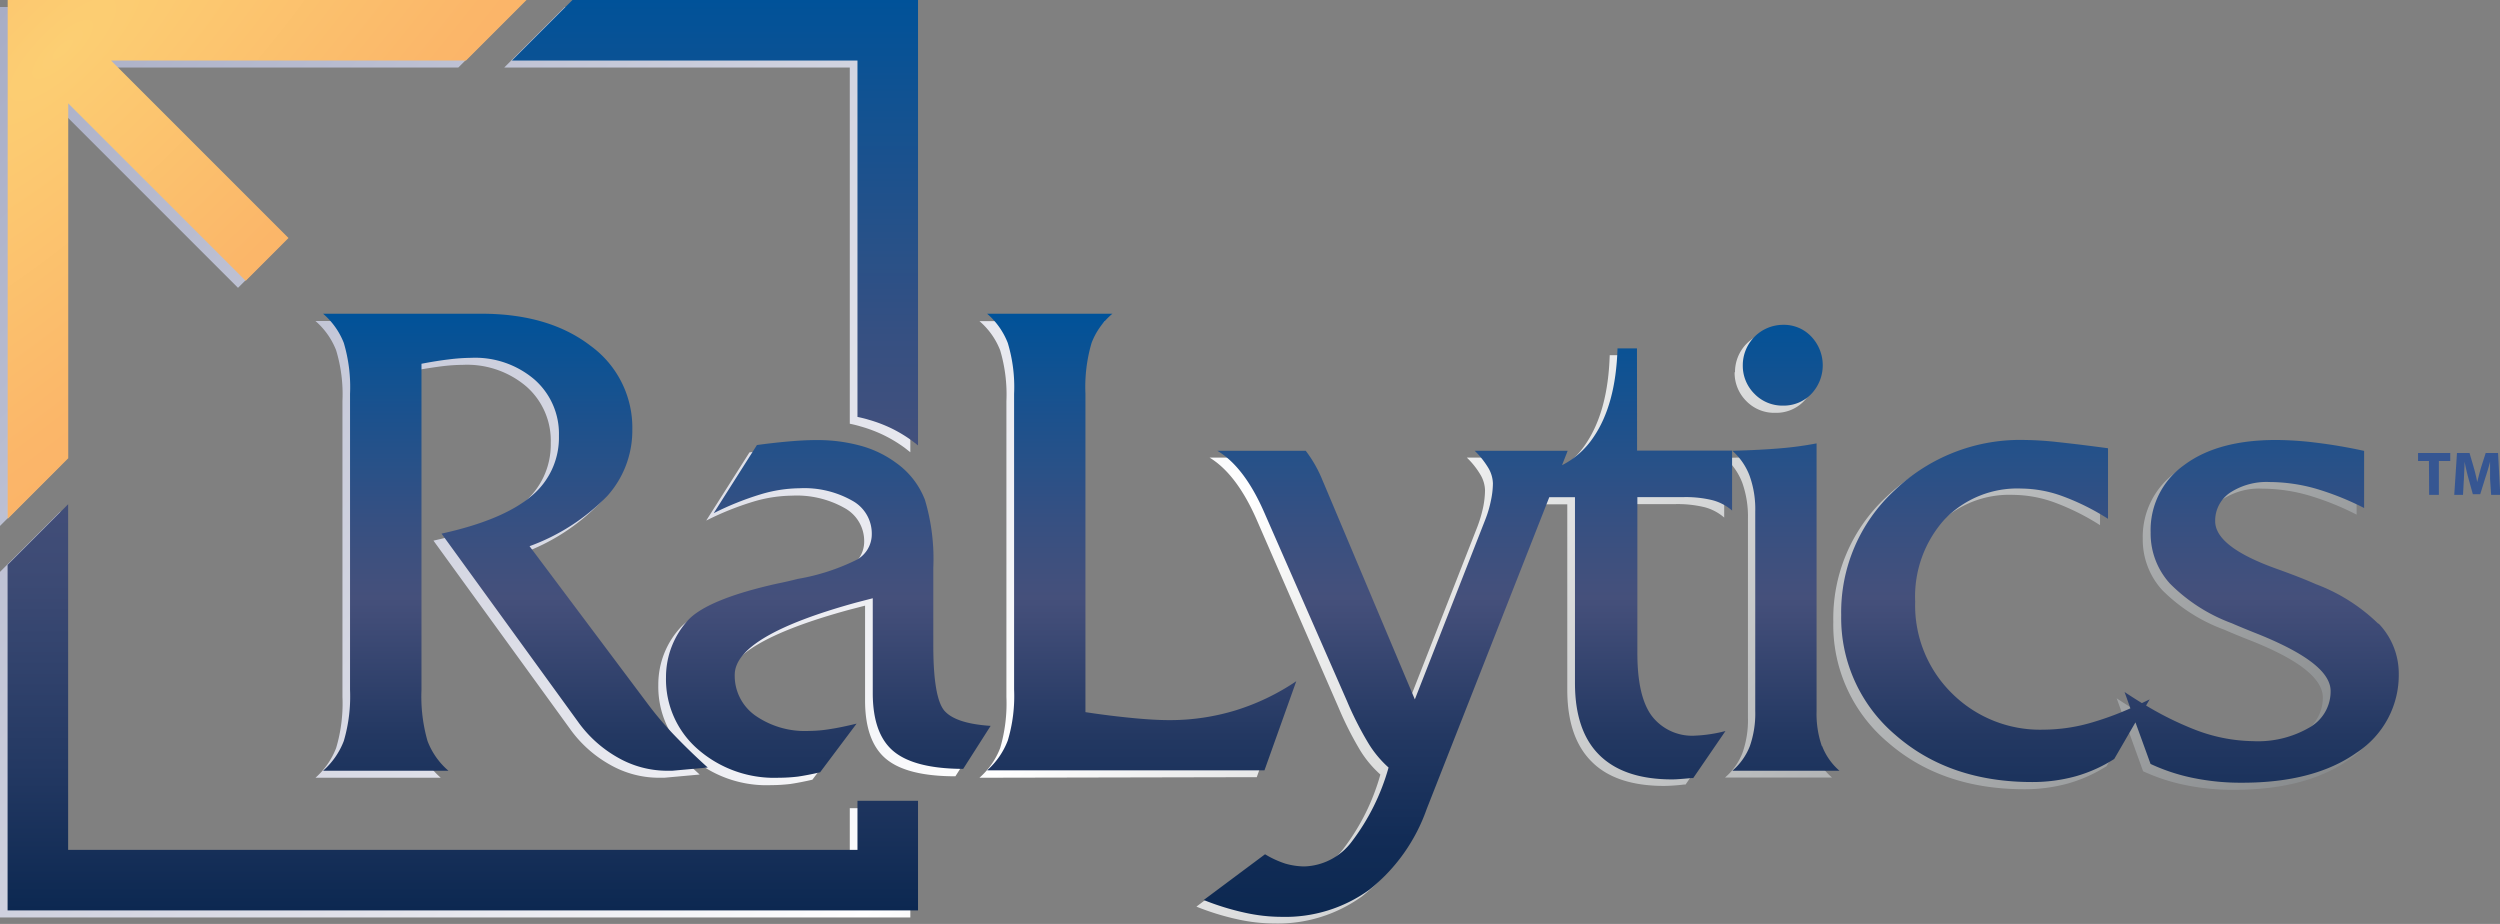
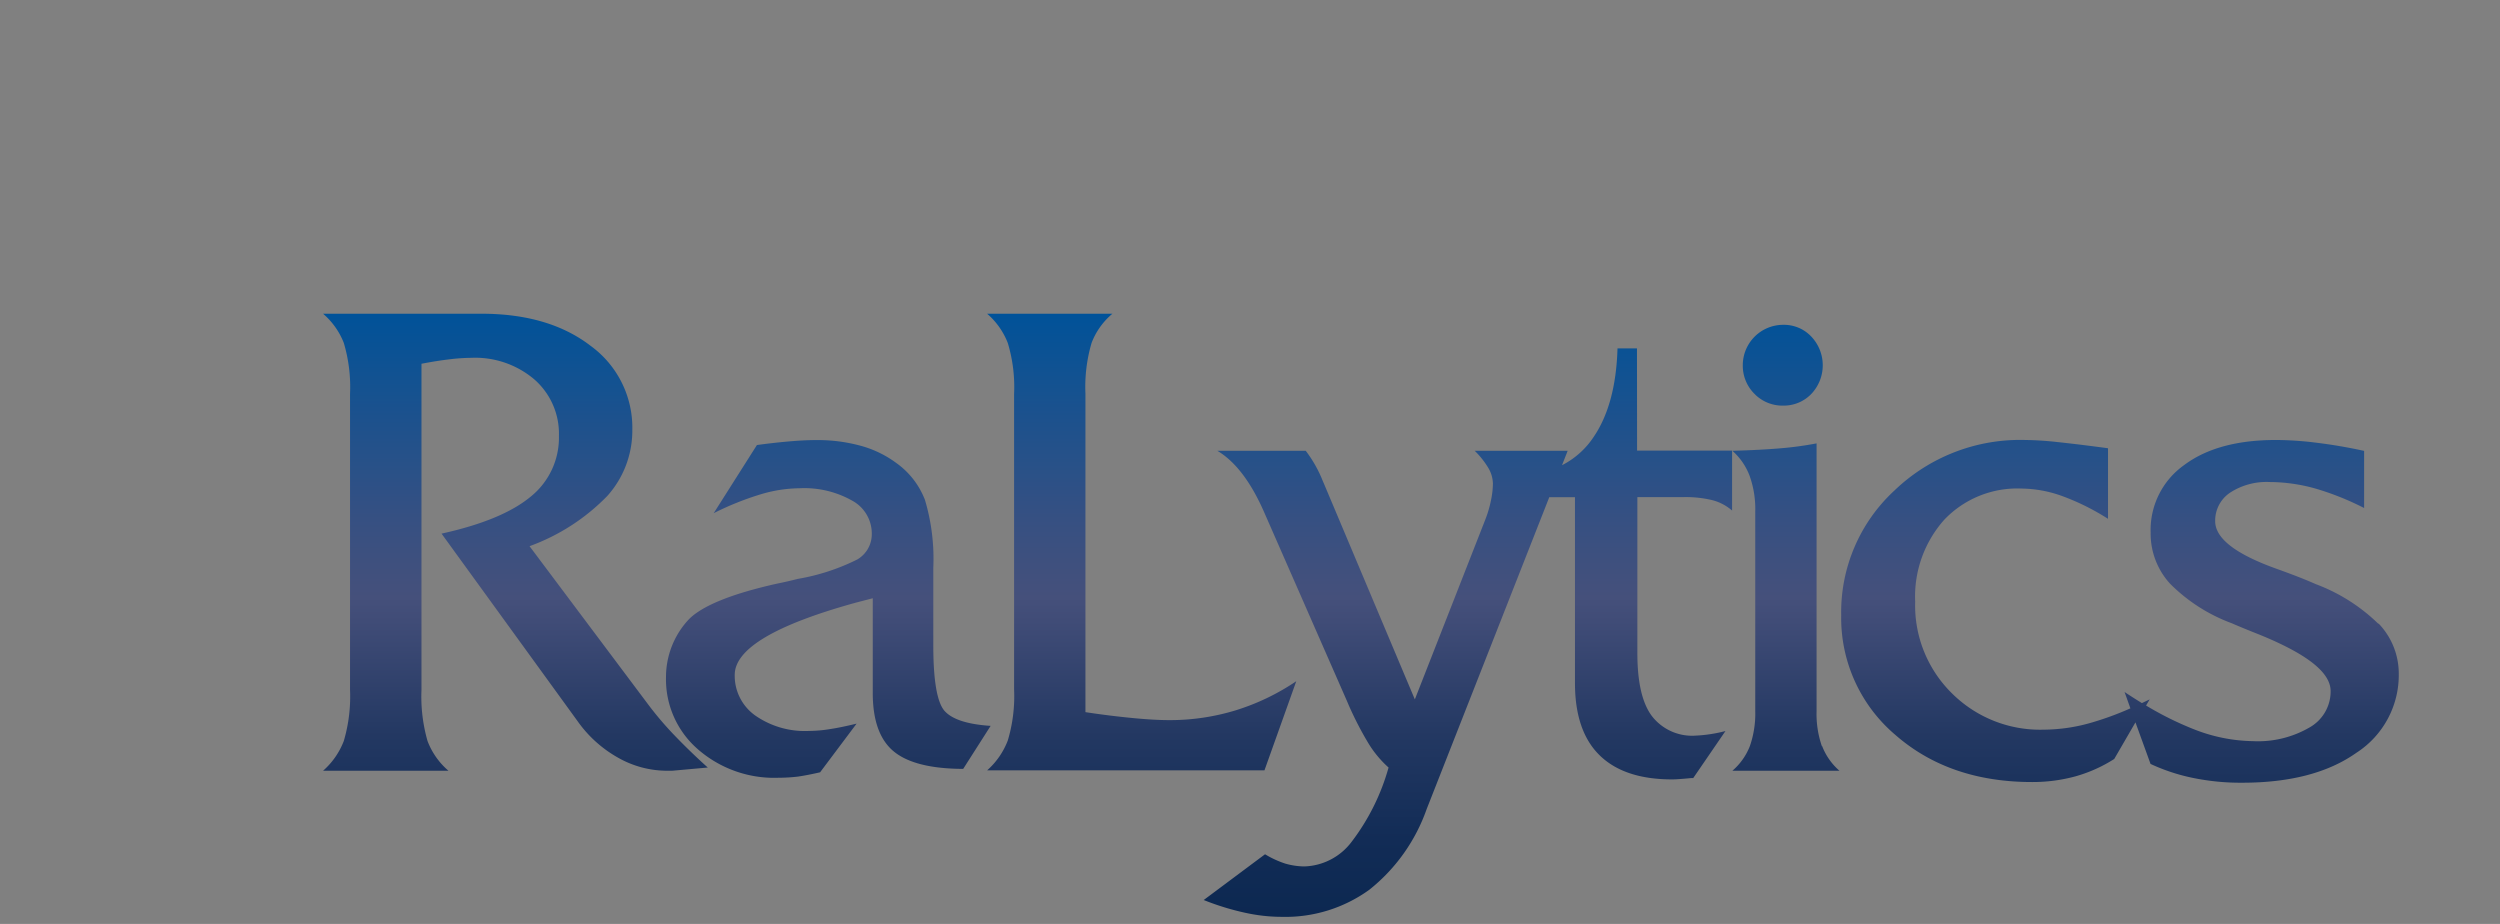
<svg xmlns="http://www.w3.org/2000/svg" id="Layer_1" data-name="Layer 1" viewBox="0 0 256.83 94.92">
  <rect x="0" y="0" width="256.83" height="94.92" fill="#808080" stroke="none" />
  <defs>
    <linearGradient id="linear-gradient" x1="199.03" x2="366.86" y1="326.27" y2="482.77" gradientUnits="userSpaceOnUse">
      <stop offset="0" stop-color="#0c2851" />
      <stop offset="0" stop-color="#2a4167" />
      <stop offset="0" stop-color="#606f8f" />
      <stop offset="0" stop-color="#8791ac" />
      <stop offset="0" stop-color="#9fa5be" />
      <stop offset="0" stop-color="#a8adc5" />
      <stop offset=".13" stop-color="#b8bcd0" />
      <stop offset=".4" stop-color="#e2e3eb" />
      <stop offset=".56" stop-color="#fff" />
      <stop offset=".79" stop-color="#bec0c1" />
      <stop offset="1" stop-color="#878a8c" />
    </linearGradient>
    <linearGradient id="linear-gradient-2" x1="225.14" x2="225.14" y1="442.07" y2="348.54" gradientUnits="userSpaceOnUse">
      <stop offset="0" stop-color="#0c2851" />
      <stop offset=".16" stop-color="#243963" />
      <stop offset=".36" stop-color="#3c4a74" />
      <stop offset=".49" stop-color="#45507b" />
      <stop offset=".63" stop-color="#365082" />
      <stop offset=".91" stop-color="#0e5293" />
      <stop offset="1" stop-color="#005299" />
    </linearGradient>
    <linearGradient id="linear-gradient-3" x1="317.39" x2="317.39" y1="442.74" y2="380.8" gradientUnits="userSpaceOnUse">
      <stop offset="0" stop-color="#0c2851" />
      <stop offset=".13" stop-color="#122c56" />
      <stop offset=".3" stop-color="#233862" />
      <stop offset=".49" stop-color="#404c77" />
      <stop offset=".53" stop-color="#45507b" />
      <stop offset=".66" stop-color="#365082" />
      <stop offset=".92" stop-color="#0e5293" />
      <stop offset="1" stop-color="#005299" />
    </linearGradient>
    <radialGradient id="radial-gradient" cx="183.88" cy="353.49" r="45.85" gradientTransform="matrix(.694 .72 -2.16 2.082 642.36 -863.29)" gradientUnits="userSpaceOnUse">
      <stop offset="0" stop-color="#fccf73" />
      <stop offset=".04" stop-color="#fccd72" />
      <stop offset=".63" stop-color="#fbb669" />
      <stop offset="1" stop-color="#faae66" />
    </radialGradient>
    <style>.cls-2{fill:#365692}</style>
  </defs>
-   <path d="M235.61 349.26h35.5V395l-.56-.44a14.2 14.2 0 0 0-2.14-1.3 14.46 14.46 0 0 0-2.4-.91c-.36-.11-.73-.2-1.12-.28v-36.59h-35.5l6.22-6.22Zm162.14 78.5-1.54-4.27-2.21 3.76a14.91 14.91 0 0 1-4 1.79 16.72 16.72 0 0 1-4.44.58q-8.55 0-14.1-4.88a15.74 15.74 0 0 1-5.53-12.34 17 17 0 0 1 5.44-12.8 18.69 18.69 0 0 1 13.45-5.2 33.22 33.22 0 0 1 3.38.21c1.42.15 3.12.36 5.13.63v7.25a24.4 24.4 0 0 0-4.7-2.34 12.64 12.64 0 0 0-4.18-.77 10.32 10.32 0 0 0-7.92 3.19 11.83 11.83 0 0 0-3 8.43 12.84 12.84 0 0 0 13.21 13.15 17.94 17.94 0 0 0 5-.75 30.38 30.38 0 0 0 3.91-1.44l-.61-1.68c.61.4 1.21.79 1.79 1.14l.79-.38-.37.64a31.46 31.46 0 0 0 4.85 2.4 17.17 17.17 0 0 0 6.15 1.25 10.54 10.54 0 0 0 5.79-1.4 4.27 4.27 0 0 0 2.18-3.73q0-2.91-7.38-5.84a75.03 75.03 0 0 1-2.77-1.14 17.43 17.43 0 0 1-6.35-4.06 7.68 7.68 0 0 1-2-5.27 8.16 8.16 0 0 1 3.48-6.89q3.44-2.58 9.43-2.57a34.42 34.42 0 0 1 4.22.28c1.54.19 3.14.46 4.84.83v5.87a28.35 28.35 0 0 0-5-2 17.47 17.47 0 0 0-4.69-.67 6.83 6.83 0 0 0-4.08 1.1 3.44 3.44 0 0 0-1.53 2.92c0 1.74 2 3.34 6.14 4.83 1.75.64 3.15 1.18 4.17 1.63a18.38 18.38 0 0 1 6.45 4.08 7.42 7.42 0 0 1 2.07 5.17 9.52 9.52 0 0 1-4.36 8.14q-4.37 3.06-11.72 3.07a24.13 24.13 0 0 1-5-.48 19.65 19.65 0 0 1-4.43-1.45Zm-41.92-41a4.15 4.15 0 0 1 4.16-4.15 3.87 3.87 0 0 1 2.89 1.21 4.08 4.08 0 0 1 1.19 2.94 4.12 4.12 0 0 1-1.17 3 3.93 3.93 0 0 1-2.91 1.19 4 4 0 0 1-3-1.21 4.09 4.09 0 0 1-1.2-2.94Zm7.61 35.51a10.1 10.1 0 0 0 .56 3.61 6.31 6.31 0 0 0 1.8 2.54h-11a6.31 6.31 0 0 0 1.8-2.54 10.1 10.1 0 0 0 .56-3.61v-20.45a10.37 10.37 0 0 0-.58-3.68 6.52 6.52 0 0 0-1.78-2.57c1.94 0 3.61-.14 5-.26a34.94 34.94 0 0 0 3.64-.5v27.48Zm-24.84-21.92H336l-12.6 32a18.34 18.34 0 0 1-5.88 8.27 14.76 14.76 0 0 1-9 2.79 17.73 17.73 0 0 1-3.81-.43 26.61 26.61 0 0 1-4.21-1.3l6.26-4.71a9.54 9.54 0 0 0 2 1 7.22 7.22 0 0 0 2 .3 6.31 6.31 0 0 0 4.85-2.55 22.48 22.48 0 0 0 3.79-7.61 11.06 11.06 0 0 1-2.14-2.59 34.9 34.9 0 0 1-2.15-4.27L306.72 402l-.07-.16c-1.38-3.12-3-5.2-4.8-6.29h9.08a13.13 13.13 0 0 1 1.75 3.1l.1.25 9.36 22.19 7.23-18.45a13.66 13.66 0 0 0 .59-2 9.33 9.33 0 0 0 .19-1.74 3.3 3.3 0 0 0-.46-1.57 8.2 8.2 0 0 0-1.41-1.78h9.55l-.58 1.5a8.58 8.58 0 0 0 3.23-2.88c1.53-2.24 2.36-5.28 2.48-9.14h2v10.52h9.76v6.16a5 5 0 0 0-2-1.06 11.7 11.7 0 0 0-3.06-.32H345v16c0 2.92.49 5.08 1.47 6.45a5.2 5.2 0 0 0 4.54 2 13.43 13.43 0 0 0 1.49-.15 14.39 14.39 0 0 0 1.56-.32l-3.31 4.83h-.18a19.15 19.15 0 0 1-2 .14q-5 0-7.47-2.5c-1.67-1.66-2.5-4.13-2.5-7.39v-19.1Zm-60.39 28.09a7.81 7.81 0 0 0 2.13-3.05 16.29 16.29 0 0 0 .64-5.26v-30.37a15.92 15.92 0 0 0-.64-5.23 7.54 7.54 0 0 0-2.13-3h12.88a7.31 7.31 0 0 0-2.15 3 16 16 0 0 0-.62 5.23v32.6c1.82.28 3.46.48 4.9.62s2.69.2 3.75.2a23.21 23.21 0 0 0 6.76-1 23.61 23.61 0 0 0 6.25-3l-3.28 9.2Zm.36-4.57-2.83 4.42q-5 0-7.14-1.8t-2.14-6v-9.73l-1.66.43q-12.53 3.43-12.53 7.44a5 5 0 0 0 2.1 4.17 8.93 8.93 0 0 0 5.54 1.59 13.53 13.53 0 0 0 2.15-.19 32.7 32.7 0 0 0 2.74-.56l-3.75 5c-.83.19-1.59.34-2.27.44a17.59 17.59 0 0 1-2 .12 11.89 11.89 0 0 1-8.29-2.94 9.51 9.51 0 0 1-3.27-7.39 8.62 8.62 0 0 1 2.36-5.95q2.09-2.1 9-3.65c.94-.19 1.67-.37 2.19-.5a21.87 21.87 0 0 0 6.11-2 3 3 0 0 0 1.49-2.62 3.86 3.86 0 0 0-2-3.41 10 10 0 0 0-5.44-1.28 14.35 14.35 0 0 0-4 .63 30.16 30.16 0 0 0-4.79 1.93l4.44-7a54.37 54.37 0 0 1 6.09-.51 16.85 16.85 0 0 1 4.59.59 11 11 0 0 1 3.65 1.78 8.25 8.25 0 0 1 2.92 3.77 20.92 20.92 0 0 1 .87 7v7.95c0 3.66.39 5.9 1.17 6.76s2.36 1.37 4.71 1.55Zm-58.47-3.74a16.69 16.69 0 0 0 .62 5.26 7.66 7.66 0 0 0 2.15 3.05H210a7.89 7.89 0 0 0 2.12-3.05 16 16 0 0 0 .65-5.26v-30.38a15.6 15.6 0 0 0-.65-5.23 7.66 7.66 0 0 0-2.12-3h16.26q7 0 11.23 3.31a10.39 10.39 0 0 1 4.27 8.61 10 10 0 0 1-2.56 6.79 21.22 21.22 0 0 1-8 5.17l12.18 16.25a35.84 35.84 0 0 0 2.61 3.08c1 1.08 2.18 2.2 3.48 3.38l-3.65.33h-.58a10.15 10.15 0 0 1-5-1.35 12.56 12.56 0 0 1-4.12-3.71l-14-19.3q6.26-1.38 9.15-3.8a7.77 7.77 0 0 0 2.9-6.24 7.4 7.4 0 0 0-2.49-5.78 9.39 9.39 0 0 0-6.52-2.24 19.45 19.45 0 0 0-2.2.15c-.85.11-1.82.26-2.91.46v33.5Zm-42.51-70.87h53.3l-6.22 6.22h-36.46l18.23 18.23-4.4 4.4-18.23-18.23v36.47l-6.22 6.22v-53.31Zm93.52 82.27v11.26h-93.52v-35.5l6.22-6.22v35.5h81.08v-5Z" style="fill:url(#linear-gradient);fill-rule:evenodd" transform="translate(-177.59 -348.54)" />
-   <path d="M427.12 395.9H426v-.82h3.31v.82h-1.17v3.48h-1ZM433.4 397.74v-1.77c-.14.55-.32 1.16-.49 1.66l-.52 1.68h-.76l-.46-1.66c-.14-.51-.28-1.12-.39-1.68 0 .58-.05 1.24-.07 1.78l-.09 1.63h-.9l.28-4.3h1.29l.42 1.44a15.7 15.7 0 0 1 .37 1.54c.12-.5.27-1.07.41-1.55l.46-1.43h1.27l.23 4.3h-.94Z" class="cls-2" transform="translate(-177.59 -348.54)" />
-   <path d="M.79 0h53.3l-6.22 6.22H11.41l18.23 18.23-4.4 4.4L7.01 10.62v36.46L.79 53.3V0z" style="fill:url(#radial-gradient);fill-rule:evenodd" />
-   <path d="M265.68 430.81h6.22v11.26h-93.53v-35.5l6.22-6.23v35.51h81.09Zm-29.28-82.27-6.22 6.22h35.5v36.61c.38.08.76.17 1.12.28a14.46 14.46 0 0 1 2.4.91 14.2 14.2 0 0 1 2.14 1.3l.56.44v-45.76Z" style="fill:url(#linear-gradient-2)" transform="translate(-177.59 -348.54)" />
  <path d="m250.3 427.39-3.66.33h-.57a10.21 10.21 0 0 1-5-1.35 12.66 12.66 0 0 1-4.12-3.71l-14-19.3c4.18-.92 7.22-2.19 9.16-3.8a7.77 7.77 0 0 0 2.9-6.24 7.41 7.41 0 0 0-2.5-5.78 9.38 9.38 0 0 0-6.51-2.24 19.76 19.76 0 0 0-2.21.15c-.85.1-1.82.25-2.9.46v33.5a16.58 16.58 0 0 0 .62 5.25 7.52 7.52 0 0 0 2.15 3.06h-12.88a7.77 7.77 0 0 0 2.13-3.06 16.18 16.18 0 0 0 .64-5.25V389a15.92 15.92 0 0 0-.64-5.23 7.58 7.58 0 0 0-2.13-3h16.27q6.94 0 11.23 3.31a10.39 10.39 0 0 1 4.27 8.61 10.06 10.06 0 0 1-2.56 6.79 21.22 21.22 0 0 1-8 5.17l12.18 16.25a34.11 34.11 0 0 0 2.61 3.08 64.68 64.68 0 0 0 3.52 3.41Zm24.35-5.79q-1.18-1.29-1.18-6.76v-7.95a21.24 21.24 0 0 0-.86-7 8.32 8.32 0 0 0-2.92-3.77 11 11 0 0 0-3.66-1.78 16.74 16.74 0 0 0-4.59-.59c-.86 0-1.8.05-2.82.14s-2.11.21-3.27.37l-4.44 7a30.24 30.24 0 0 1 4.8-1.93 14.29 14.29 0 0 1 4-.63 10 10 0 0 1 5.44 1.28 3.84 3.84 0 0 1 2 3.41 3 3 0 0 1-1.48 2.62 21.85 21.85 0 0 1-6.12 2c-.51.13-1.24.31-2.19.5q-6.93 1.56-9 3.65a8.67 8.67 0 0 0-2.35 5.95 9.5 9.5 0 0 0 3.26 7.39 11.92 11.92 0 0 0 8.3 2.94 17.42 17.42 0 0 0 2-.12c.68-.1 1.44-.25 2.27-.44l3.75-5c-1 .24-1.91.44-2.73.56a13.64 13.64 0 0 1-2.16.19 8.9 8.9 0 0 1-5.53-1.59 5 5 0 0 1-2.1-4.17q0-4 12.52-7.44l1.66-.43v9.73q0 4.22 2.15 6t7.14 1.8l2.82-4.42q-3.53-.23-4.71-1.51Zm36.11-3.08a23.46 23.46 0 0 1-6.25 3 23.12 23.12 0 0 1-6.76 1c-1.06 0-2.3-.07-3.75-.21s-3.07-.33-4.9-.61V389a16 16 0 0 1 .63-5.23 7.29 7.29 0 0 1 2.14-3H279a7.62 7.62 0 0 1 2.12 3 15.6 15.6 0 0 1 .65 5.23v30.37a15.86 15.86 0 0 1-.65 5.25 7.85 7.85 0 0 1-2.12 3.06h28.49Zm35-34.19h-2q-.17 5.78-2.48 9.14a8.51 8.51 0 0 1-3.22 2.86l.58-1.48h-9.55a8.86 8.86 0 0 1 1.41 1.78 3.3 3.3 0 0 1 .46 1.57 8.61 8.61 0 0 1-.2 1.74 11.57 11.57 0 0 1-.59 2l-7.23 18.45-9.35-22.19-.11-.25a12.93 12.93 0 0 0-1.75-3.1h-9.08c1.83 1.09 3.43 3.17 4.8 6.29l.07.16 8.43 19.22a34.28 34.28 0 0 0 2.16 4.28 11 11 0 0 0 2.13 2.59 22.58 22.58 0 0 1-3.78 7.61 6.32 6.32 0 0 1-4.86 2.55 7.28 7.28 0 0 1-2-.3 10 10 0 0 1-2.05-.95l-6.3 4.7a26.61 26.61 0 0 0 4.21 1.3 17.6 17.6 0 0 0 3.81.43 14.71 14.71 0 0 0 9-2.79 18.34 18.34 0 0 0 5.88-8.27l12.6-32.05h2.64v19.1c0 3.26.83 5.73 2.51 7.39s4.16 2.5 7.47 2.5c.4 0 1.06-.05 2-.14h.17l3.31-4.83a14.22 14.22 0 0 1-1.55.32 13.67 13.67 0 0 1-1.49.15 5.22 5.22 0 0 1-4.55-2.05c-1-1.37-1.46-3.53-1.46-6.45v-16h4.73a11.57 11.57 0 0 1 3 .32 5 5 0 0 1 2 1.06v-6.16h-9.76Zm15 5.88a3.93 3.93 0 0 0 2.91-1.2 4.28 4.28 0 0 0 0-5.89 3.85 3.85 0 0 0-2.88-1.21 4.15 4.15 0 0 0-4.16 4.15 4.06 4.06 0 0 0 1.2 2.94 4 4 0 0 0 2.95 1.21Zm4 35a10.12 10.12 0 0 1-.55-3.61v-27.51a35.16 35.16 0 0 1-3.65.5c-1.39.12-3.06.21-5 .26a6.49 6.49 0 0 1 1.77 2.57 10.11 10.11 0 0 1 .58 3.68v20.47a10.12 10.12 0 0 1-.55 3.61 6.38 6.38 0 0 1-1.8 2.54h11a6.38 6.38 0 0 1-1.78-2.54Zm57.16-12.59a18.48 18.48 0 0 0-6.45-4.08c-1-.45-2.42-1-4.18-1.63-4.09-1.49-6.13-3.09-6.13-4.83a3.45 3.45 0 0 1 1.52-2.92 6.87 6.87 0 0 1 4.08-1.1 17.6 17.6 0 0 1 4.7.67 28.57 28.57 0 0 1 5 2v-5.87c-1.69-.37-3.3-.64-4.83-.83a34.55 34.55 0 0 0-4.22-.29q-6 0-9.44 2.58a8.17 8.17 0 0 0-3.44 6.92 7.63 7.63 0 0 0 2 5.27 17.51 17.51 0 0 0 6.34 4.06c.66.29 1.58.67 2.77 1.14 4.93 2 7.38 3.9 7.38 5.83a4.25 4.25 0 0 1-2.18 3.74 10.52 10.52 0 0 1-5.79 1.4 17.17 17.17 0 0 1-6.15-1.25 32.91 32.91 0 0 1-4.84-2.41l.37-.63-.8.38c-.58-.36-1.18-.74-1.78-1.14l.6 1.68a31.36 31.36 0 0 1-3.91 1.44 17.88 17.88 0 0 1-5 .75 12.83 12.83 0 0 1-9.43-3.74 12.66 12.66 0 0 1-3.77-9.41 11.86 11.86 0 0 1 3-8.43 10.36 10.36 0 0 1 7.93-3.19 12.58 12.58 0 0 1 4.17.77 24.18 24.18 0 0 1 4.71 2.34v-7.25c-2-.27-3.72-.48-5.14-.63a33.41 33.41 0 0 0-3.38-.22 18.63 18.63 0 0 0-13.44 5.21 17 17 0 0 0-5.45 12.8 15.75 15.75 0 0 0 5.52 12.25q5.55 4.88 14.09 4.88a16.66 16.66 0 0 0 4.44-.58 14.83 14.83 0 0 0 4-1.79l2.18-3.76 1.55 4.27a19.57 19.57 0 0 0 4.42 1.45 24.27 24.27 0 0 0 5 .48q7.38 0 11.72-3.07a9.5 9.5 0 0 0 4.36-8.14 7.41 7.41 0 0 0-2.08-5.15Z" style="fill:url(#linear-gradient-3)" transform="translate(-177.59 -348.54)" />
</svg>